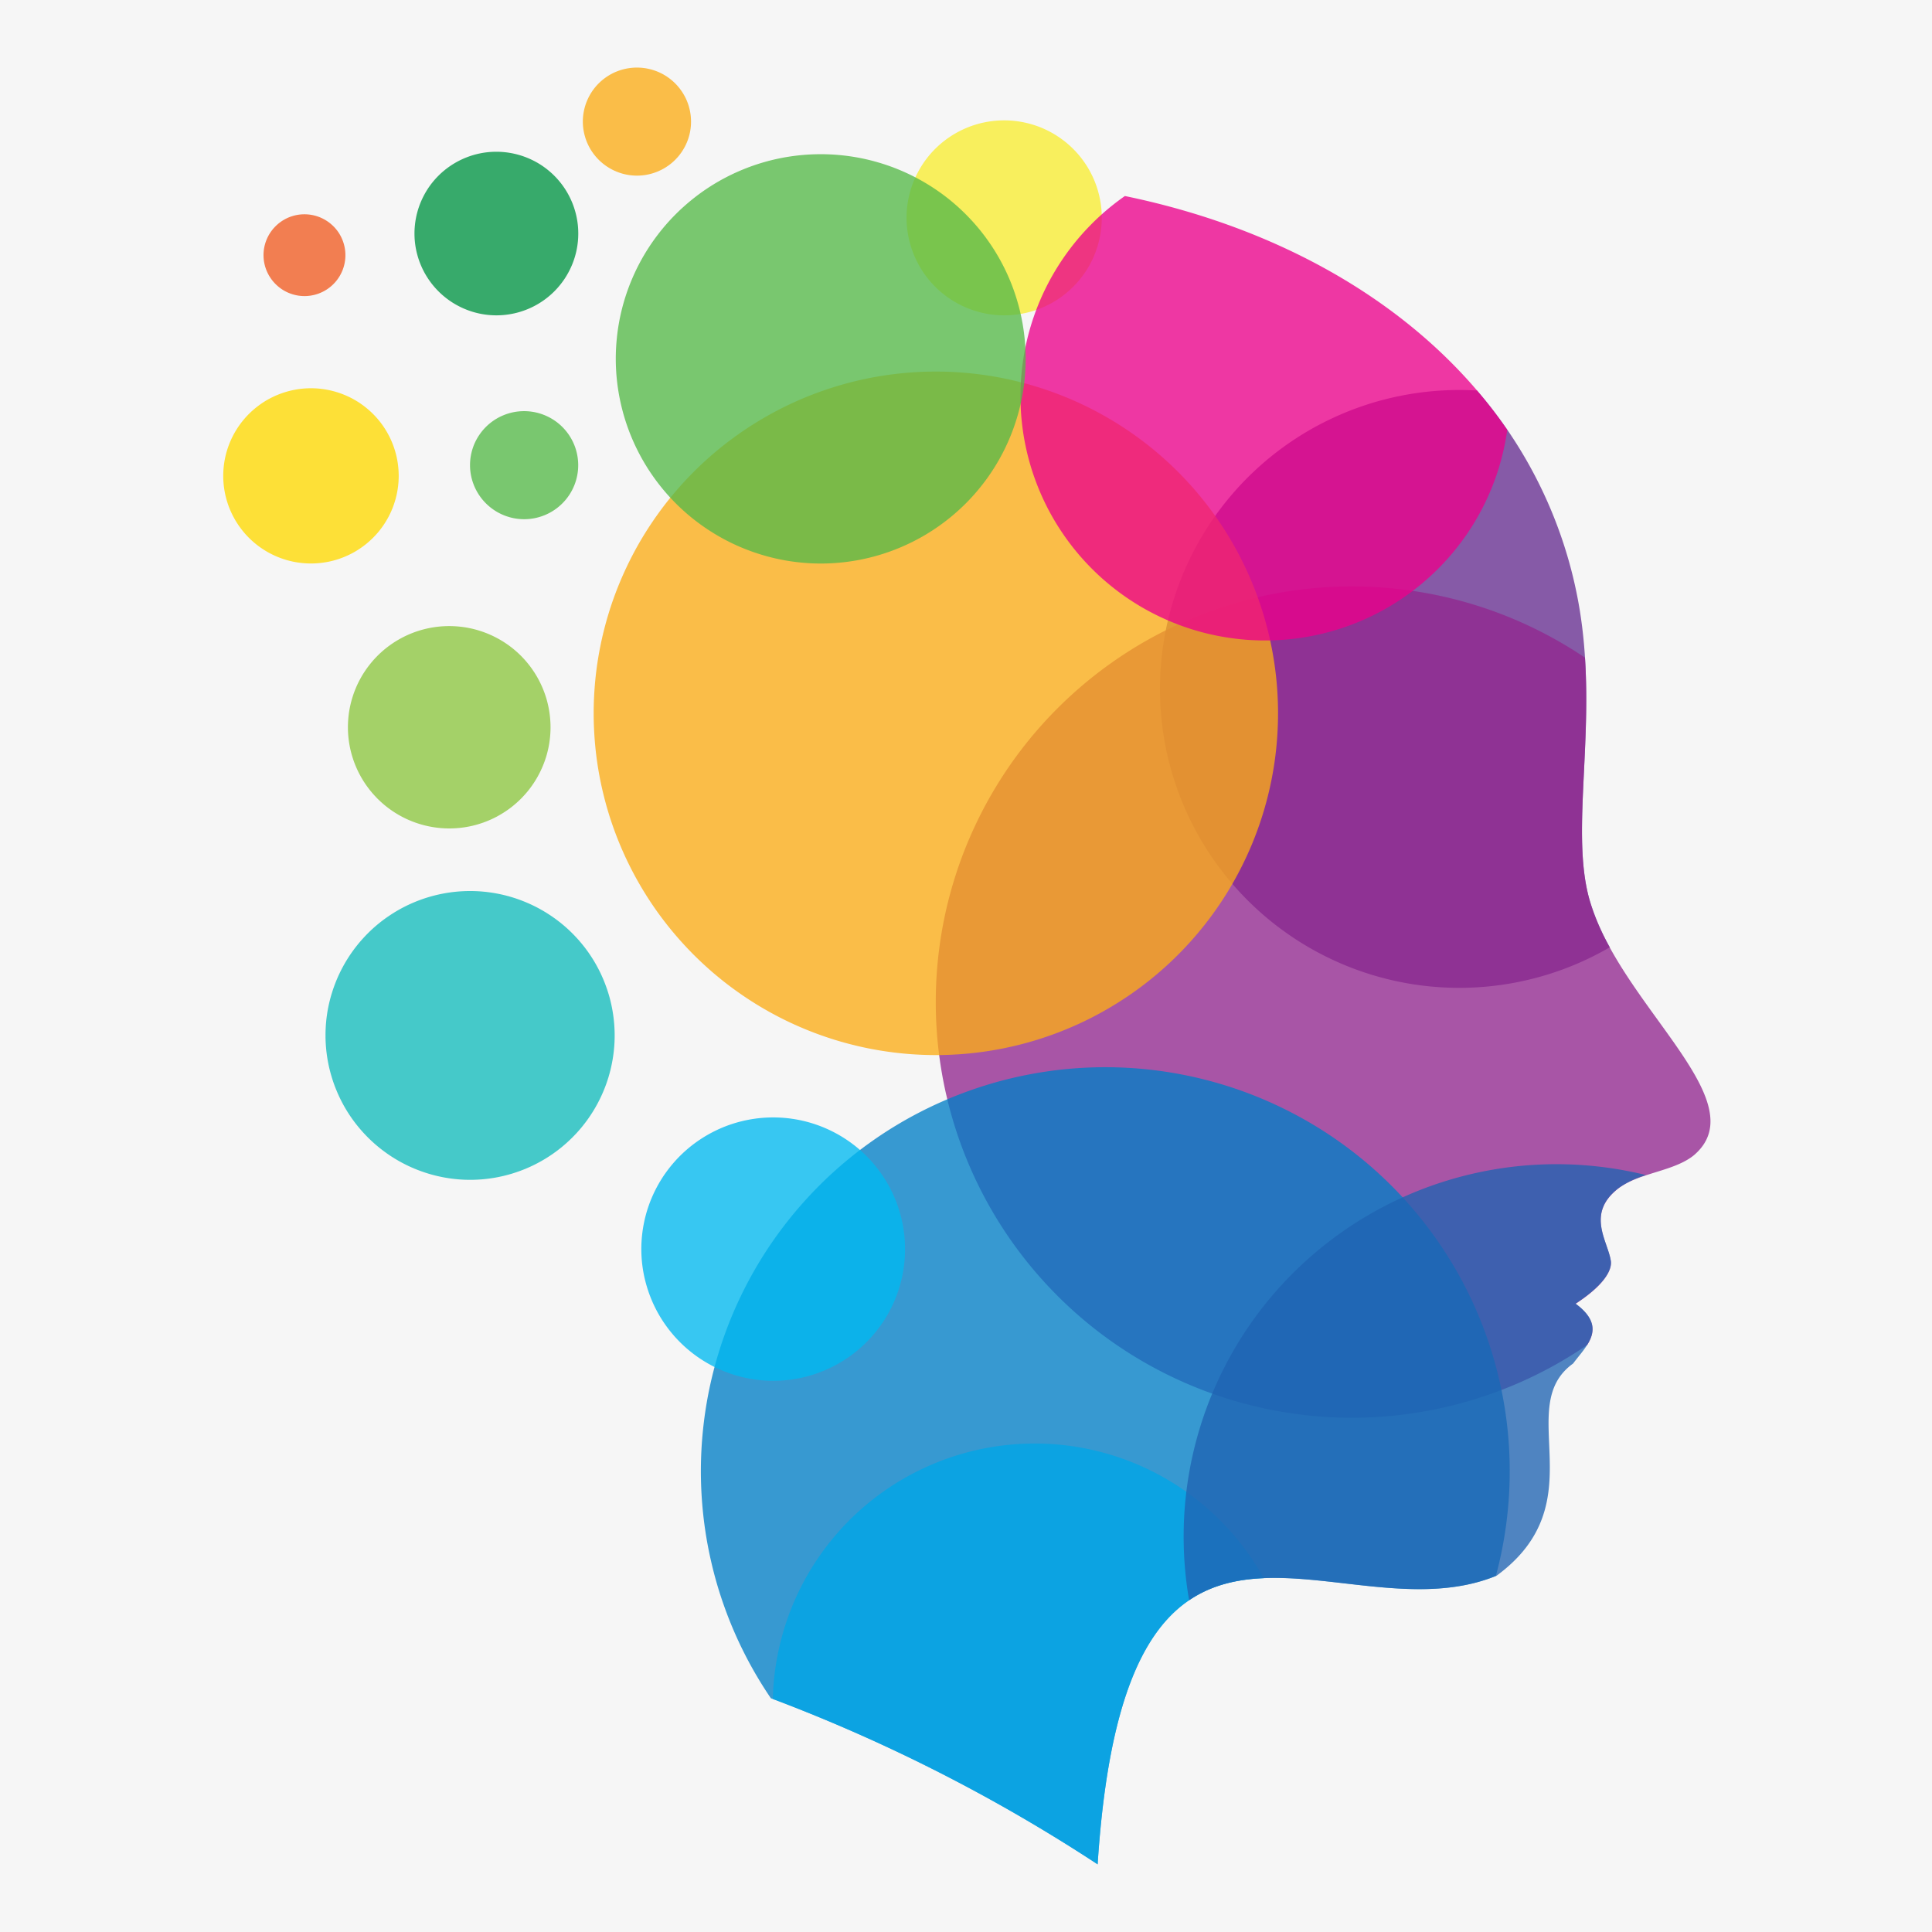
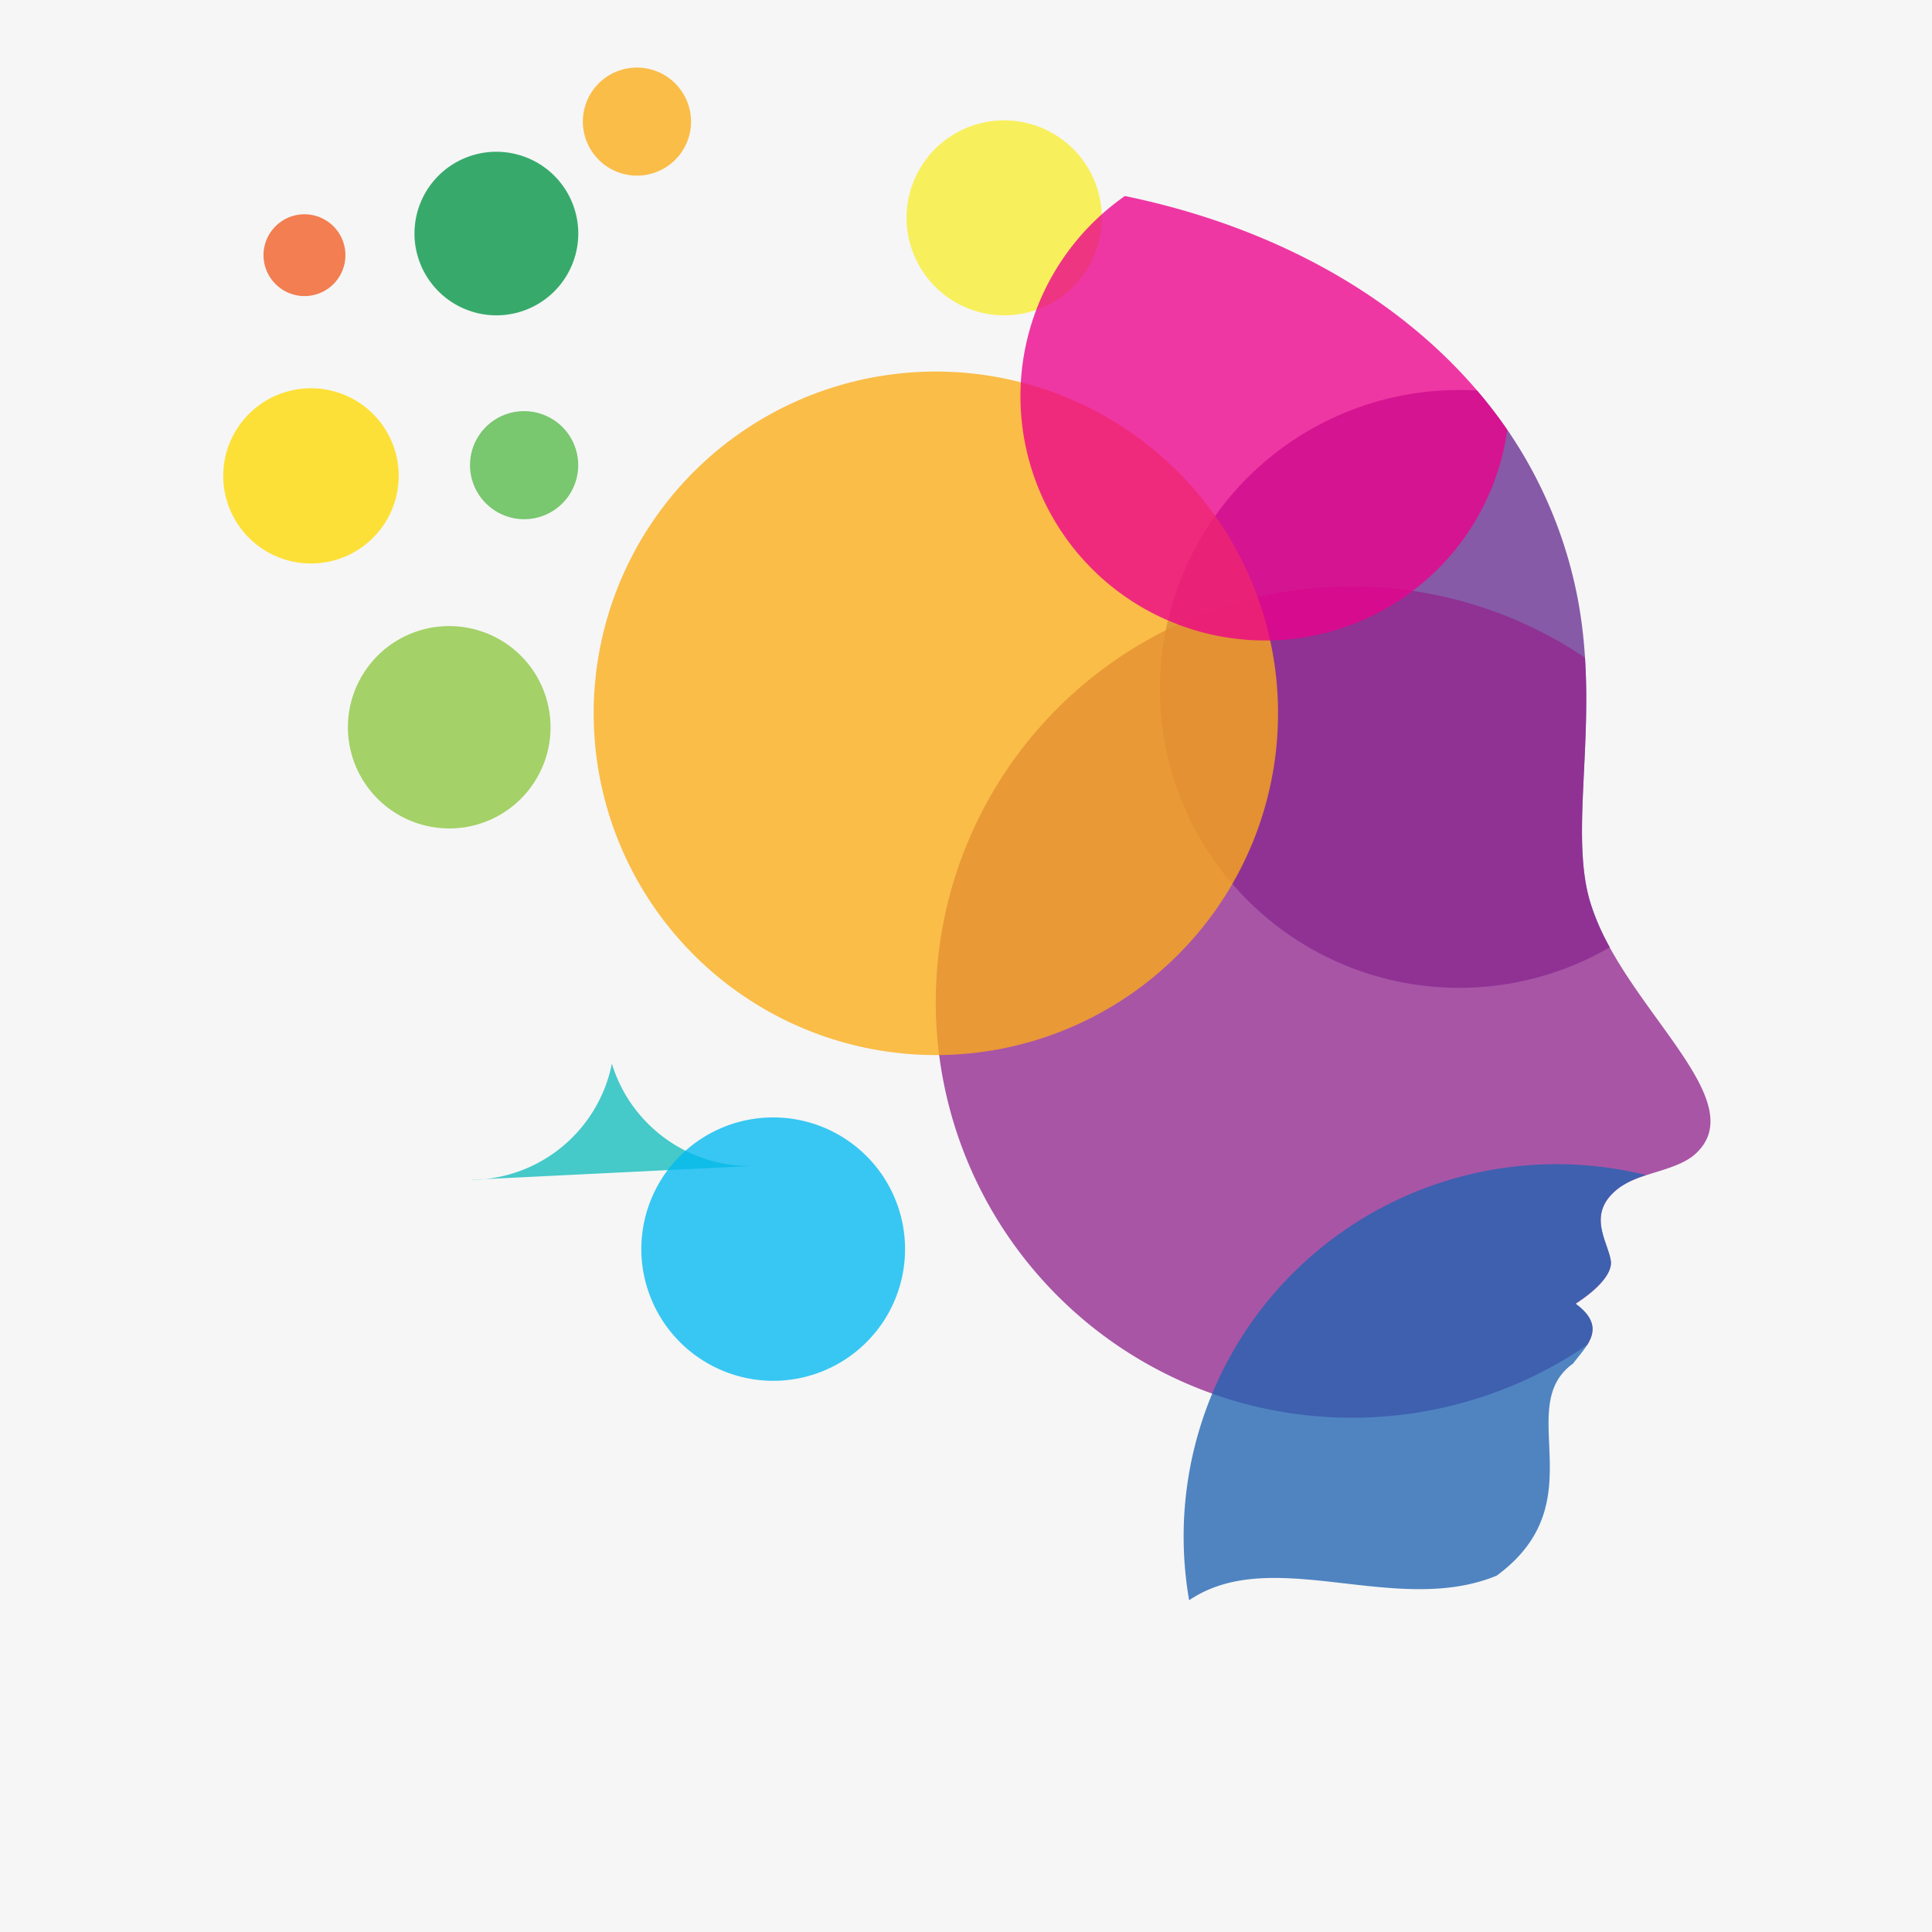
<svg xmlns="http://www.w3.org/2000/svg" data-bbox="-37.5 -37.5 450 450" height="500" viewBox="0 0 375 375" width="500" data-type="ugc">
  <g>
    <defs>
      <clipPath id="06758a82-7ae0-48ce-bfe2-5e3b69c849ef">
        <path d="M181 113h151.422v163H181Zm0 0" />
      </clipPath>
      <clipPath id="e7f0cb7b-2a29-43e5-b9f3-78686cb0baf5">
-         <path d="M150 280h96v81.867h-96Zm0 0" />
-       </clipPath>
+         </clipPath>
      <clipPath id="3da2b21c-987d-42c5-8df7-de3ec4281a94">
        <path d="M113 13.117h22V35h-22Zm0 0" />
      </clipPath>
    </defs>
    <path fill="#ffffff" d="M412.5-37.5v450h-450v-450h450z" />
    <path fill="#ffffff" d="M412.5-37.5v450h-450v-450h450z" />
    <path fill="#f6f6f6" d="M412.5-37.5v450h-450v-450h450z" />
    <path fill-rule="evenodd" fill-opacity=".776" d="M194.906 61.207c.621 0 1.242-.031 1.86-.09a19.255 19.255 0 0 0 3.64-.722 20 20 0 0 0 1.75-.625 19.979 19.979 0 0 0 1.68-.793 18.52 18.52 0 0 0 1.594-.957 18.09 18.09 0 0 0 1.492-1.106 18.975 18.975 0 0 0 3.734-4.11c.348-.515.664-1.046.957-1.593a18.75 18.75 0 0 0 .797-1.676 18.982 18.982 0 0 0 1.356-9.094 19.248 19.248 0 0 0-.723-3.637 18.825 18.825 0 0 0-2.371-5.02 19.63 19.63 0 0 0-1.106-1.491c-.394-.48-.808-.938-1.25-1.375a18.113 18.113 0 0 0-1.375-1.25c-.476-.39-.976-.762-1.492-1.105a19.935 19.935 0 0 0-1.59-.958 19.389 19.389 0 0 0-1.68-.796 19.044 19.044 0 0 0-3.555-1.078 19.265 19.265 0 0 0-1.835-.278 19.665 19.665 0 0 0-3.715-.004A19.026 19.026 0 0 0 186 25.582a19.291 19.291 0 0 0-3.09 2.055 18.975 18.975 0 0 0-5.492 7.375c-.238.574-.45 1.156-.633 1.746a19.27 19.27 0 0 0-.73 3.637 18.385 18.385 0 0 0-.094 1.855c0 .617.031 1.238.09 1.855a19.044 19.044 0 0 0 3.102 8.664 18.744 18.744 0 0 0 2.355 2.872c.437.441.898.855 1.379 1.25.476.394.976.765 1.492 1.109s1.047.664 1.594.957a18.93 18.93 0 0 0 3.433 1.426c.594.18 1.196.332 1.805.453.61.125 1.223.215 1.84.277a18.23 18.23 0 0 0 1.855.094Zm0 0" fill="#f9ed32" />
    <path fill-rule="evenodd" fill-opacity=".776" d="M286.688 75.797a86.376 86.376 0 0 1 12.769 19.621 86.478 86.478 0 0 1 7.055 22.316c3.84 22.43-2.02 43.2 2.09 57.16a44.977 44.977 0 0 0 3.863 8.97 57.015 57.015 0 0 1-2.926 1.59c-.988.503-1.992.976-3.012 1.421a61.56 61.56 0 0 1-3.086 1.246 63.731 63.731 0 0 1-3.156 1.066 58.096 58.096 0 0 1-23.05 2.242 58.212 58.212 0 0 1-3.301-.437 58.256 58.256 0 0 1-6.5-1.441 58.522 58.522 0 0 1-6.293-2.172 58.748 58.748 0 0 1-6.004-2.879 56.87 56.87 0 0 1-5.633-3.547 57.698 57.698 0 0 1-7.598-6.465 58.054 58.054 0 0 1-2.273-2.43 60.553 60.553 0 0 1-4.106-5.238 58.51 58.51 0 0 1-6.285-11.7 56.361 56.361 0 0 1-1.137-3.124 57.425 57.425 0 0 1-2.32-9.695 58.648 58.648 0 0 1-.398-3.305 58.922 58.922 0 0 1-.207-3.32 58.95 58.95 0 0 1 .156-6.649c.09-1.105.21-2.207.367-3.304.152-1.098.336-2.192.55-3.282.22-1.086.466-2.168.743-3.242a56.07 56.07 0 0 1 .926-3.195c.34-1.055.707-2.102 1.11-3.137a55.375 55.375 0 0 1 1.284-3.07 56.999 56.999 0 0 1 3.086-5.89 56.826 56.826 0 0 1 3.746-5.5 57.596 57.596 0 0 1 2.102-2.579 56.05 56.05 0 0 1 2.246-2.457 60.793 60.793 0 0 1 2.383-2.324 58.264 58.264 0 0 1 5.148-4.219 59.763 59.763 0 0 1 2.746-1.879 57.092 57.092 0 0 1 5.797-3.277c.996-.488 2.004-.95 3.028-1.383a56.53 56.53 0 0 1 3.101-1.207 56.519 56.519 0 0 1 6.39-1.875 58.07 58.07 0 0 1 13.208-1.508c1.094 0 2.25.04 3.39.098Zm0 0" fill="#662d91" />
    <g clip-path="url(#06758a82-7ae0-48ce-bfe2-5e3b69c849ef)">
      <path fill-rule="evenodd" fill-opacity=".776" d="M307.64 127.602c1.215 18.585-2.538 35.406.962 47.34 5.992 20.378 32.546 38.84 20.136 49.328-3.925 3.144-10.683 3.351-14.644 6.433-6.309 4.918-1.992 10.234-1.434 14.067.266 1.824-1.387 4.746-6.844 8.304 4.122 3.035 3.747 5.61 2.274 7.973a82.221 82.221 0 0 1-6.195 3.848 81.319 81.319 0 0 1-6.524 3.27 79.688 79.688 0 0 1-6.789 2.667 81.345 81.345 0 0 1-14.16 3.457c-2.406.36-4.824.613-7.258.754-2.43.144-4.86.18-7.293.102a81.012 81.012 0 0 1-14.469-1.77 79.777 79.777 0 0 1-7.058-1.855 81.161 81.161 0 0 1-19.766-9.246 81.419 81.419 0 0 1-5.945-4.227 81.098 81.098 0 0 1-10.621-9.973 80.547 80.547 0 0 1-12.156-18.105 81.682 81.682 0 0 1-2.91-6.684 81.478 81.478 0 0 1-2.294-6.918 81.653 81.653 0 0 1-1.656-7.097 81.739 81.739 0 0 1-1.012-7.215 80.902 80.902 0 0 1 .914-21.785 80.13 80.13 0 0 1 1.61-7.106 80.34 80.34 0 0 1 5.11-13.637 79.844 79.844 0 0 1 3.456-6.418 81.73 81.73 0 0 1 4.02-6.078 80.813 80.813 0 0 1 27.304-23.719 80.567 80.567 0 0 1 6.586-3.132 80.704 80.704 0 0 1 21.07-5.691 80.9 80.9 0 0 1 7.274-.61c2.43-.09 4.863-.074 7.293.05a80.97 80.97 0 0 1 7.262.712c2.41.343 4.8.796 7.168 1.359a79.408 79.408 0 0 1 7.02 2 80.143 80.143 0 0 1 6.804 2.621c2.23.977 4.41 2.055 6.543 3.227a80.243 80.243 0 0 1 6.223 3.804Zm0 0" fill="#92278f" />
    </g>
-     <path fill-rule="evenodd" fill-opacity=".776" d="M290.348 305.887c-30.688 12.476-71.766-29.375-77.297 55.98a322.196 322.196 0 0 0-63.426-32.238 76.17 76.17 0 0 1-2.629-4.137 75.159 75.159 0 0 1-2.367-4.293 75.156 75.156 0 0 1-2.094-4.433 75.146 75.146 0 0 1-1.812-4.555 77.172 77.172 0 0 1-1.528-4.656 79.02 79.02 0 0 1-1.226-4.746 77.353 77.353 0 0 1-.934-4.809 78.034 78.034 0 0 1-.625-4.863 78.438 78.438 0 0 1-.324-4.89 78.772 78.772 0 0 1-.016-4.9 79.034 79.034 0 0 1 1.785-14.574c.352-1.597.75-3.18 1.2-4.753a79.052 79.052 0 0 1 3.277-9.23 79.147 79.147 0 0 1 4.406-8.755 78.698 78.698 0 0 1 2.602-4.156 82.024 82.024 0 0 1 2.86-3.98 80.184 80.184 0 0 1 6.437-7.395 78.351 78.351 0 0 1 11.258-9.445 77.15 77.15 0 0 1 4.12-2.66 76.224 76.224 0 0 1 4.278-2.395 77.827 77.827 0 0 1 4.422-2.125 76.36 76.36 0 0 1 4.547-1.848 80.092 80.092 0 0 1 4.648-1.558 77.546 77.546 0 0 1 9.55-2.23 78.2 78.2 0 0 1 4.864-.669 79.003 79.003 0 0 1 9.8-.414 78.775 78.775 0 0 1 14.606 1.672 76.58 76.58 0 0 1 4.766 1.16c1.578.438 3.14.922 4.688 1.453a78.97 78.97 0 0 1 17.562 8.645 79.508 79.508 0 0 1 7.836 5.894 80.47 80.47 0 0 1 3.625 3.301 78.415 78.415 0 0 1 3.414 3.52 80.543 80.543 0 0 1 3.184 3.73 78.642 78.642 0 0 1 8.078 12.27 77.707 77.707 0 0 1 2.16 4.398 78.113 78.113 0 0 1 5.79 18.68c.284 1.61.522 3.226.706 4.847.184 1.625.316 3.254.399 4.887a76.25 76.25 0 0 1 .09 4.899 78.734 78.734 0 0 1-.212 4.894 81.141 81.141 0 0 1-.52 4.875 81.62 81.62 0 0 1-.823 4.832 79.724 79.724 0 0 1-1.125 4.77Zm0 0" fill="#007fc6" />
    <g clip-path="url(#e7f0cb7b-2a29-43e5-b9f3-78686cb0baf5)">
      <path fill-rule="evenodd" fill-opacity=".776" d="M245.297 306.324c-16.215.68-29.29 10-32.246 55.543A323.02 323.02 0 0 0 150 329.762c.035-1.383.125-2.758.27-4.133.144-1.375.347-2.742.605-4.098a51.262 51.262 0 0 1 2.2-7.984c.472-1.297 1-2.574 1.581-3.828a50.239 50.239 0 0 1 4.07-7.21 49.89 49.89 0 0 1 2.462-3.337 53.013 53.013 0 0 1 2.726-3.121 51.79 51.79 0 0 1 2.973-2.887 50.315 50.315 0 0 1 6.601-5.008 51.233 51.233 0 0 1 11.207-5.344 51.343 51.343 0 0 1 8.047-1.98 52.125 52.125 0 0 1 4.117-.492 52.407 52.407 0 0 1 4.145-.152 50.557 50.557 0 0 1 12.32 1.554 50.937 50.937 0 0 1 11.574 4.488 51.249 51.249 0 0 1 10.137 7.157 51.883 51.883 0 0 1 2.953 2.91 51.242 51.242 0 0 1 5.148 6.488 51.857 51.857 0 0 1 2.16 3.54Zm0 0" fill="#01a6e6" />
    </g>
    <path fill-rule="evenodd" fill-opacity=".776" d="M319.441 228.094a17.919 17.919 0 0 0-5.347 2.562c-6.309 4.914-1.992 10.23-1.434 14.067.266 1.82-1.387 4.746-6.844 8.3 6.309 4.653 2.067 8.207-.472 11.63-11.801 8.495 4.617 26.91-14.852 41.187-19.652 8.082-43.543-6.18-59.683 4.77a70.895 70.895 0 0 1-.63-4.438 74.554 74.554 0 0 1-.355-4.469 74.527 74.527 0 0 1-.074-4.48 71.8 71.8 0 0 1 .683-8.934 73.44 73.44 0 0 1 .755-4.418 72.907 72.907 0 0 1 3.886-12.855 73.683 73.683 0 0 1 1.82-4.094 70.985 70.985 0 0 1 2.07-3.977 71.823 71.823 0 0 1 7.625-11.059 73.563 73.563 0 0 1 2.985-3.347 71.44 71.44 0 0 1 3.188-3.156 72.732 72.732 0 0 1 10.64-8.207 72.525 72.525 0 0 1 33.773-11.04 71.557 71.557 0 0 1 4.485-.167 74.615 74.615 0 0 1 4.485.11 73.546 73.546 0 0 1 8.91 1.054c1.472.265 2.933.578 4.386.937Zm0 0" fill="#2063b2" />
-     <path fill-rule="evenodd" fill-opacity=".776" d="M91.23 229.004a28.114 28.114 0 0 0 5.477-.535c.898-.18 1.79-.403 2.672-.668a30.56 30.56 0 0 0 2.594-.926 28.183 28.183 0 0 0 7.066-4.23c.711-.583 1.39-1.2 2.04-1.848a27.613 27.613 0 0 0 3.491-4.246 27.74 27.74 0 0 0 2.594-4.848c.356-.848.664-1.71.93-2.59.265-.879.492-1.765.668-2.668a27.647 27.647 0 0 0 .543-5.468 28.039 28.039 0 0 0-.54-5.465 28.03 28.03 0 0 0-.667-2.668 28.773 28.773 0 0 0-.93-2.59 27.805 27.805 0 0 0-4.23-7.055 28.16 28.16 0 0 0-1.852-2.039 27.699 27.699 0 0 0-4.254-3.484 27.876 27.876 0 0 0-4.852-2.59 28.33 28.33 0 0 0-2.593-.93 28.408 28.408 0 0 0-2.672-.668 28.118 28.118 0 0 0-5.473-.54 28.198 28.198 0 0 0-10.742 2.138 27.74 27.74 0 0 0-4.852 2.594 27.44 27.44 0 0 0-4.253 3.484 29.445 29.445 0 0 0-1.852 2.04 29.15 29.15 0 0 0-1.64 2.21 28.65 28.65 0 0 0-1.415 2.36 28.207 28.207 0 0 0-2.101 5.078 27.475 27.475 0 0 0-1.075 5.39 27.982 27.982 0 0 0 .008 5.492 27.745 27.745 0 0 0 1.082 5.38c.266.878.575 1.741.93 2.585a27.734 27.734 0 0 0 4.234 7.047 28.404 28.404 0 0 0 3.883 3.879 29.15 29.15 0 0 0 2.211 1.64c.762.508 1.55.981 2.36 1.415.808.433 1.636.824 2.484 1.175a28.286 28.286 0 0 0 5.258 1.602c.898.18 1.804.316 2.718.406.915.094 1.832.14 2.75.14Zm0 0" fill="#12bcbc" />
+     <path fill-rule="evenodd" fill-opacity=".776" d="M91.23 229.004a28.114 28.114 0 0 0 5.477-.535c.898-.18 1.79-.403 2.672-.668a30.56 30.56 0 0 0 2.594-.926 28.183 28.183 0 0 0 7.066-4.23c.711-.583 1.39-1.2 2.04-1.848a27.613 27.613 0 0 0 3.491-4.246 27.74 27.74 0 0 0 2.594-4.848c.356-.848.664-1.71.93-2.59.265-.879.492-1.765.668-2.668c.266.878.575 1.741.93 2.585a27.734 27.734 0 0 0 4.234 7.047 28.404 28.404 0 0 0 3.883 3.879 29.15 29.15 0 0 0 2.211 1.64c.762.508 1.55.981 2.36 1.415.808.433 1.636.824 2.484 1.175a28.286 28.286 0 0 0 5.258 1.602c.898.18 1.804.316 2.718.406.915.094 1.832.14 2.75.14Zm0 0" fill="#12bcbc" />
    <path fill-rule="evenodd" fill-opacity=".776" d="M150 268.016c.84.004 1.676-.036 2.512-.118a25.432 25.432 0 0 0 2.488-.359c.824-.16 1.637-.363 2.438-.605.804-.239 1.593-.52 2.37-.84a25.038 25.038 0 0 0 2.274-1.067c.742-.39 1.461-.82 2.16-1.285.7-.46 1.371-.96 2.02-1.488a24.615 24.615 0 0 0 1.867-1.684c.594-.59 1.16-1.207 1.691-1.855a25.172 25.172 0 0 0 2.801-4.16c.399-.739.758-1.496 1.078-2.27.324-.773.61-1.558.852-2.36.246-.8.453-1.613.617-2.433a26.67 26.67 0 0 0 .375-2.484c.082-.832.125-1.668.125-2.508a24.363 24.363 0 0 0-.117-2.504 26.426 26.426 0 0 0-.363-2.484 25.842 25.842 0 0 0-.61-2.438c-.238-.8-.52-1.59-.84-2.363a26.173 26.173 0 0 0-1.07-2.274 25.478 25.478 0 0 0-2.785-4.171 25.326 25.326 0 0 0-5.563-5.047 24.523 24.523 0 0 0-2.152-1.293 25.476 25.476 0 0 0-4.637-1.926c-.8-.246-1.613-.45-2.437-.613a25.685 25.685 0 0 0-14.797 1.441c-.774.32-1.531.68-2.274 1.074a25.878 25.878 0 0 0-4.176 2.781 26.246 26.246 0 0 0-1.863 1.684 26.152 26.152 0 0 0-1.687 1.86 26.95 26.95 0 0 0-1.5 2.015 26.113 26.113 0 0 0-2.367 4.422c-.32.774-.602 1.563-.848 2.363a25.842 25.842 0 0 0-.977 4.918 24.501 24.501 0 0 0-.125 2.508 25.447 25.447 0 0 0 .497 4.977 26.24 26.24 0 0 0 1.457 4.78 25.41 25.41 0 0 0 3.852 6.422 24.766 24.766 0 0 0 1.679 1.856 24.45 24.45 0 0 0 1.855 1.684 25.017 25.017 0 0 0 2.008 1.496c.695.465 1.41.894 2.149 1.293.734.394 1.488.754 2.261 1.074.77.324 1.555.606 2.356.852.8.246 1.61.453 2.43.617a25.266 25.266 0 0 0 4.976.512Zm0 0" fill="#00b9f1" />
    <path fill-rule="evenodd" fill-opacity=".776" d="M87.195 160.8a19.801 19.801 0 0 0 3.836-.374 19.674 19.674 0 0 0 5.434-1.941 20.78 20.78 0 0 0 1.652-.993 18.485 18.485 0 0 0 1.551-1.148c.5-.406.977-.84 1.43-1.293.457-.457.886-.934 1.297-1.43a19.675 19.675 0 0 0 3.617-6.758 19.263 19.263 0 0 0 .75-3.777c.066-.64.097-1.281.097-1.926a19.867 19.867 0 0 0-.847-5.703 20.044 20.044 0 0 0-1.477-3.555 19.172 19.172 0 0 0-.996-1.656 18.425 18.425 0 0 0-1.148-1.547 19.49 19.49 0 0 0-4.277-3.871 19.095 19.095 0 0 0-1.657-.988 18.749 18.749 0 0 0-1.746-.824 18.59 18.59 0 0 0-1.816-.649 19.263 19.263 0 0 0-3.782-.75 19.801 19.801 0 0 0-3.855 0c-.64.063-1.278.156-1.91.285a19.551 19.551 0 0 0-3.688 1.118 19.856 19.856 0 0 0-4.949 2.964 19.49 19.49 0 0 0-2.723 2.727c-.41.496-.793 1.012-1.148 1.547-.36.535-.692 1.086-.992 1.656a19.162 19.162 0 0 0-.825 1.742 18.59 18.59 0 0 0-.648 1.817 19.188 19.188 0 0 0-.75 3.773c-.063.64-.094 1.285-.094 1.926a19.6 19.6 0 0 0 2.332 9.25c.305.566.633 1.117.992 1.652.36.531.743 1.047 1.149 1.543.41.5.844.973 1.297 1.43.457.453.933.883 1.43 1.293a19.743 19.743 0 0 0 4.945 2.96 19.674 19.674 0 0 0 3.683 1.118 19.805 19.805 0 0 0 3.836.383Zm0 0" fill="#8dc63f" />
    <path fill-opacity=".776" d="M77.387 92.367a16.89 16.89 0 0 1-.735 4.934c-.16.535-.347 1.058-.562 1.574-.211.512-.45 1.016-.715 1.508-.262.492-.547.969-.86 1.43-.308.464-.64.91-.992 1.343a17.516 17.516 0 0 1-2.363 2.355c-.43.352-.879.684-1.34.993-.465.312-.941.598-1.433.86a17.8 17.8 0 0 1-1.512.714 17.249 17.249 0 0 1-3.195.969c-.547.105-1.098.187-1.653.242a16.97 16.97 0 0 1-3.336 0 18.104 18.104 0 0 1-1.652-.242c-.547-.11-1.09-.246-1.621-.406a18.378 18.378 0 0 1-1.574-.563 17.8 17.8 0 0 1-1.512-.715 16.174 16.174 0 0 1-1.434-.86 16.784 16.784 0 0 1-2.578-2.113 16.727 16.727 0 0 1-2.117-2.578 16.46 16.46 0 0 1-.86-1.43 18.02 18.02 0 0 1-.714-1.507 16.052 16.052 0 0 1-.563-1.574 16.85 16.85 0 0 1-.734-4.934 16.97 16.97 0 0 1 2.871-9.449c.309-.461.64-.91.996-1.34.352-.43.727-.844 1.121-1.238a17.652 17.652 0 0 1 2.578-2.113 16.644 16.644 0 0 1 2.945-1.57c.516-.216 1.04-.403 1.575-.563a16.389 16.389 0 0 1 1.621-.406 16.85 16.85 0 0 1 3.32-.329 16.97 16.97 0 0 1 4.942.735c.535.16 1.058.347 1.574.562a16.644 16.644 0 0 1 4.285 2.567 16.816 16.816 0 0 1 4.215 5.129c.266.488.504.992.715 1.507.215.516.402 1.04.562 1.57a16.85 16.85 0 0 1 .734 4.938Zm0 0" fill="#ffd900" />
    <path fill-rule="evenodd" fill-opacity=".776" d="M96.332 61.207a15.893 15.893 0 0 0 8.836-2.668c.434-.289.852-.598 1.254-.93.402-.328.789-.675 1.156-1.043a16.19 16.19 0 0 0 1.98-2.406 16.16 16.16 0 0 0 1.469-2.746c.2-.48.375-.969.528-1.465a15.836 15.836 0 0 0 .61-3.054 15.874 15.874 0 0 0 .003-3.114 15.722 15.722 0 0 0-.23-1.539 15.27 15.27 0 0 0-.38-1.512 14.91 14.91 0 0 0-.523-1.468 16.01 16.01 0 0 0-1.469-2.746 14.883 14.883 0 0 0-.93-1.25 15.441 15.441 0 0 0-2.203-2.203c-.402-.333-.82-.641-1.25-.93a15.962 15.962 0 0 0-11.937-2.375 15.912 15.912 0 0 0-2.98.906 15.962 15.962 0 0 0-4.004 2.395 15.36 15.36 0 0 0-1.157 1.046 15.935 15.935 0 0 0-1.977 2.402c-.288.434-.558.88-.8 1.34a16.016 16.016 0 0 0-1.195 2.875 15.71 15.71 0 0 0-.605 3.05c-.051.521-.079 1.04-.079 1.56a15.829 15.829 0 0 0 1.215 6.07c.398.961.89 1.875 1.469 2.739a15.761 15.761 0 0 0 1.976 2.406 15.826 15.826 0 0 0 5.149 3.441 15.81 15.81 0 0 0 6.074 1.219Zm0 0" fill="#009444" />
    <path fill-rule="evenodd" fill-opacity=".776" d="M101.73 100.777a10.6 10.6 0 0 0 2.047-.199 10.8 10.8 0 0 0 1.97-.598 10.43 10.43 0 0 0 3.406-2.273 10.414 10.414 0 0 0 2.277-3.402 10.22 10.22 0 0 0 .597-1.97c.137-.675.203-1.355.203-2.046 0-.687-.066-1.367-.203-2.043a10.22 10.22 0 0 0-.597-1.969 10.414 10.414 0 0 0-2.277-3.402 10.204 10.204 0 0 0-1.59-1.305 10.661 10.661 0 0 0-1.817-.968 10.8 10.8 0 0 0-1.969-.598 10.6 10.6 0 0 0-4.097 0 10.8 10.8 0 0 0-1.97.598c-.636.265-1.241.585-1.815.968-.57.383-1.102.817-1.59 1.305A10.39 10.39 0 0 0 93 84.465a10.5 10.5 0 0 0-.973 1.812 10.8 10.8 0 0 0-.597 1.97 10.56 10.56 0 0 0 .004 4.089 10.564 10.564 0 0 0 1.574 3.777 10.55 10.55 0 0 0 2.894 2.89c.57.384 1.176.708 1.813.97.637.265 1.293.465 1.969.601.675.133 1.355.203 2.046.203Zm0 0" fill="#56ba48" />
    <g clip-path="url(#3da2b21c-987d-42c5-8df7-de3ec4281a94)">
      <path fill-rule="evenodd" fill-opacity=".776" d="M123.629 34.09a10.501 10.501 0 0 0 7.426-3.07 10.39 10.39 0 0 0 1.304-1.59 10.5 10.5 0 0 0 .973-1.813 10.8 10.8 0 0 0 .598-1.969 10.53 10.53 0 0 0-.598-6.058 10.644 10.644 0 0 0-2.277-3.402 10.825 10.825 0 0 0-1.59-1.305 10.49 10.49 0 0 0-3.785-1.563c-.68-.136-1.36-.203-2.051-.203a10.616 10.616 0 0 0-4.02.797 10.48 10.48 0 0 0-1.812.969 10.63 10.63 0 0 0-1.594 1.305 10.813 10.813 0 0 0-1.305 1.59 10.358 10.358 0 0 0-.968 1.812 10.219 10.219 0 0 0-.598 1.969 10.276 10.276 0 0 0 .004 4.09 10.463 10.463 0 0 0 2.875 5.363 10.5 10.5 0 0 0 3.402 2.273 10.365 10.365 0 0 0 4.016.805Zm0 0" fill="#fbad17" />
    </g>
    <path fill-rule="evenodd" fill-opacity=".776" d="M59.133 57.469a7.68 7.68 0 0 0 1.547-.16 7.623 7.623 0 0 0 1.488-.457c.48-.2.937-.446 1.371-.739.43-.289.832-.62 1.2-.992a7.7 7.7 0 0 0 .98-1.203 7.852 7.852 0 0 0 1.176-2.863 7.901 7.901 0 0 0-.465-4.582 7.8 7.8 0 0 0-1.727-2.567 7.958 7.958 0 0 0-4.07-2.164 7.933 7.933 0 0 0-1.551-.148 7.927 7.927 0 0 0-4.406 1.34 8.14 8.14 0 0 0-1.203.988 7.977 7.977 0 0 0-1.723 2.574 7.927 7.927 0 0 0-.602 3.035 7.94 7.94 0 0 0 .614 3.043c.203.48.449.938.742 1.371.289.434.621.836.992 1.203a7.89 7.89 0 0 0 2.586 1.723c.484.195.984.348 1.496.45a7.973 7.973 0 0 0 1.555.148Zm0 0" fill="#f15c22" />
    <path fill-opacity=".776" d="M248.066 138.453c0 1.086-.027 2.172-.082 3.258a64.757 64.757 0 0 1-.238 3.246 64.51 64.51 0 0 1-.957 6.438 63.316 63.316 0 0 1-.715 3.18 64.992 64.992 0 0 1-1.89 6.227 69.675 69.675 0 0 1-1.172 3.038 67.584 67.584 0 0 1-4.395 8.719c-.558.93-1.14 1.847-1.746 2.75a62.704 62.704 0 0 1-1.875 2.66 63.774 63.774 0 0 1-2.008 2.566A60.92 60.92 0 0 1 230.86 183a64.06 64.06 0 0 1-2.246 2.36 64.238 64.238 0 0 1-2.363 2.245 65.847 65.847 0 0 1-7.703 6.004 66.772 66.772 0 0 1-8.5 4.813 69.71 69.71 0 0 1-2.98 1.316c-1.005.418-2.02.809-3.044 1.172a66.644 66.644 0 0 1-3.093 1.024 67.447 67.447 0 0 1-6.325 1.582c-1.066.21-2.136.394-3.21.554a65.05 65.05 0 0 1-3.235.399 64.727 64.727 0 0 1-3.254.238 64.762 64.762 0 0 1-6.515 0 64.238 64.238 0 0 1-3.25-.238 64.815 64.815 0 0 1-3.239-.399 68.907 68.907 0 0 1-3.21-.554 67.946 67.946 0 0 1-6.325-1.582 66.643 66.643 0 0 1-3.094-1.024 61.063 61.063 0 0 1-3.043-1.172 69.71 69.71 0 0 1-2.98-1.316 67.524 67.524 0 0 1-5.746-3.07 66.772 66.772 0 0 1-5.418-3.618 60.45 60.45 0 0 1-2.57-2.004 63.734 63.734 0 0 1-2.47-2.125 67.46 67.46 0 0 1-2.362-2.246 67.517 67.517 0 0 1-6.383-7.39 66.47 66.47 0 0 1-10.211-20.258 67.813 67.813 0 0 1-1.582-6.316 64.508 64.508 0 0 1-.957-6.438 64.756 64.756 0 0 1-.239-3.246 64.762 64.762 0 0 1 0-6.512c.051-1.082.133-2.168.239-3.246a63.95 63.95 0 0 1 .398-3.23c.16-1.075.348-2.145.559-3.211a67.812 67.812 0 0 1 1.582-6.313c.316-1.039.656-2.07 1.023-3.094a66.65 66.65 0 0 1 1.176-3.035 67.524 67.524 0 0 1 2.785-5.887 65.112 65.112 0 0 1 3.352-5.581c.601-.903 1.23-1.79 1.875-2.665a66.666 66.666 0 0 1 11.215-11.761 63.711 63.711 0 0 1 2.57-2 60.414 60.414 0 0 1 2.664-1.875 67.647 67.647 0 0 1 8.5-4.813 69.78 69.78 0 0 1 2.98-1.32 69.83 69.83 0 0 1 3.043-1.172 71.591 71.591 0 0 1 3.094-1.02 63.532 63.532 0 0 1 3.145-.867 64.106 64.106 0 0 1 6.39-1.27 64.816 64.816 0 0 1 3.239-.398 64.244 64.244 0 0 1 6.507-.32 64.738 64.738 0 0 1 6.512.32 65.05 65.05 0 0 1 3.235.399 64.106 64.106 0 0 1 6.39 1.27c1.055.261 2.102.55 3.145.867a69.89 69.89 0 0 1 3.093 1.02 69.83 69.83 0 0 1 3.043 1.171 69.34 69.34 0 0 1 2.98 1.32 67.524 67.524 0 0 1 5.747 3.07 62.86 62.86 0 0 1 2.754 1.743 62.948 62.948 0 0 1 2.668 1.875 69.737 69.737 0 0 1 2.57 2c.84.691 1.66 1.398 2.465 2.129a61.043 61.043 0 0 1 2.363 2.246c.77.765 1.516 1.55 2.246 2.355a66.665 66.665 0 0 1 4.137 5.031 65.438 65.438 0 0 1 1.875 2.665 65.237 65.237 0 0 1 4.816 8.492c.465.98.907 1.972 1.325 2.976a66.645 66.645 0 0 1 2.195 6.129 63.24 63.24 0 0 1 .867 3.137c.266 1.055.504 2.113.715 3.176a68.57 68.57 0 0 1 .559 3.21 63.95 63.95 0 0 1 .398 3.231 64.42 64.42 0 0 1 .238 3.246c.055 1.086.082 2.168.082 3.254Zm0 0" fill="#fbad17" />
    <path fill-rule="evenodd" fill-opacity=".776" d="M218.34 38.047c31.828 6.555 58.492 22.48 74.219 45.387a45.433 45.433 0 0 1-.497 2.894 47.466 47.466 0 0 1-1.52 5.668c-.312.93-.651 1.848-1.022 2.754a45.58 45.58 0 0 1-1.192 2.684 46.984 46.984 0 0 1-6.344 9.851 47.454 47.454 0 0 1-30.199 16.617 47.588 47.588 0 0 1-5.863.411 46.134 46.134 0 0 1-2.938-.067c-.98-.05-1.953-.137-2.93-.25a48.294 48.294 0 0 1-5.785-1.035 51.577 51.577 0 0 1-2.832-.785 47.613 47.613 0 0 1-5.492-2.09 44.48 44.48 0 0 1-2.636-1.293 45.726 45.726 0 0 1-2.555-1.453 49.19 49.19 0 0 1-2.457-1.61 49.2 49.2 0 0 1-4.598-3.66 47.334 47.334 0 0 1-2.117-2.039 46.654 46.654 0 0 1-3.836-4.441 46.687 46.687 0 0 1-1.707-2.395 46.63 46.63 0 0 1-2.95-5.074 45.612 45.612 0 0 1-1.234-2.664 49.6 49.6 0 0 1-1.066-2.738 46.552 46.552 0 0 1-1.613-5.645 48.02 48.02 0 0 1-.543-2.883 49.023 49.023 0 0 1-.36-2.914 45.993 45.993 0 0 1-.18-2.933 45.91 45.91 0 0 1 0-2.934 48.248 48.248 0 0 1 .547-5.844 48.168 48.168 0 0 1 1.27-5.73 48.297 48.297 0 0 1 1.965-5.531 47.02 47.02 0 0 1 1.238-2.664c.438-.875.907-1.739 1.399-2.582a48.364 48.364 0 0 1 3.266-4.883 47.076 47.076 0 0 1 3.843-4.438 43.47 43.47 0 0 1 2.121-2.035 47.268 47.268 0 0 1 4.598-3.656Zm0 0" fill="#ec008b" />
-     <path fill-rule="evenodd" fill-opacity=".776" d="M159.285 109.383a39.41 39.41 0 0 0 3.903-.192 39.186 39.186 0 0 0 3.863-.57 39.571 39.571 0 0 0 7.46-2.262 39.68 39.68 0 0 0 10.016-5.992 39.937 39.937 0 0 0 2.895-2.617 39.044 39.044 0 0 0 2.621-2.89 38.653 38.653 0 0 0 2.328-3.13 39.72 39.72 0 0 0 4.992-10.543c.38-1.242.696-2.503.95-3.78a40.24 40.24 0 0 0 .574-3.856c.125-1.297.191-2.594.191-3.895 0-1.3-.066-2.597-.191-3.894a40.24 40.24 0 0 0-.575-3.856 39.056 39.056 0 0 0-.949-3.781 39.47 39.47 0 0 0-4.988-10.54 40.347 40.347 0 0 0-2.324-3.132 39.926 39.926 0 0 0-2.625-2.887 39.125 39.125 0 0 0-6.028-4.941 39.68 39.68 0 0 0-3.347-2.004 39.267 39.267 0 0 0-3.528-1.668c-1.203-.5-2.43-.937-3.675-1.312a39.497 39.497 0 0 0-7.649-1.52 39.407 39.407 0 0 0-3.898-.191c-1.305 0-2.606.062-3.903.191a39.109 39.109 0 0 0-3.859.57 39.571 39.571 0 0 0-7.46 2.262 39.816 39.816 0 0 0-3.532 1.664 39.615 39.615 0 0 0-6.48 4.328 39.937 39.937 0 0 0-2.895 2.617 39.931 39.931 0 0 0-6.953 9.364 39.267 39.267 0 0 0-1.668 3.527 39.422 39.422 0 0 0-2.836 11.309 39.329 39.329 0 0 0 .582 11.636c.258 1.278.574 2.536.953 3.782.379 1.242.82 2.465 1.316 3.664a40.329 40.329 0 0 0 1.672 3.523 40.216 40.216 0 0 0 2.008 3.34 39.818 39.818 0 0 0 7.832 8.633 40.299 40.299 0 0 0 6.477 4.328 39.708 39.708 0 0 0 7.195 2.984c1.246.38 2.508.7 3.785.953 1.274.258 2.563.45 3.856.579 1.297.132 2.593.199 3.894.199Zm0 0" fill="#56ba48" />
  </g>
</svg>